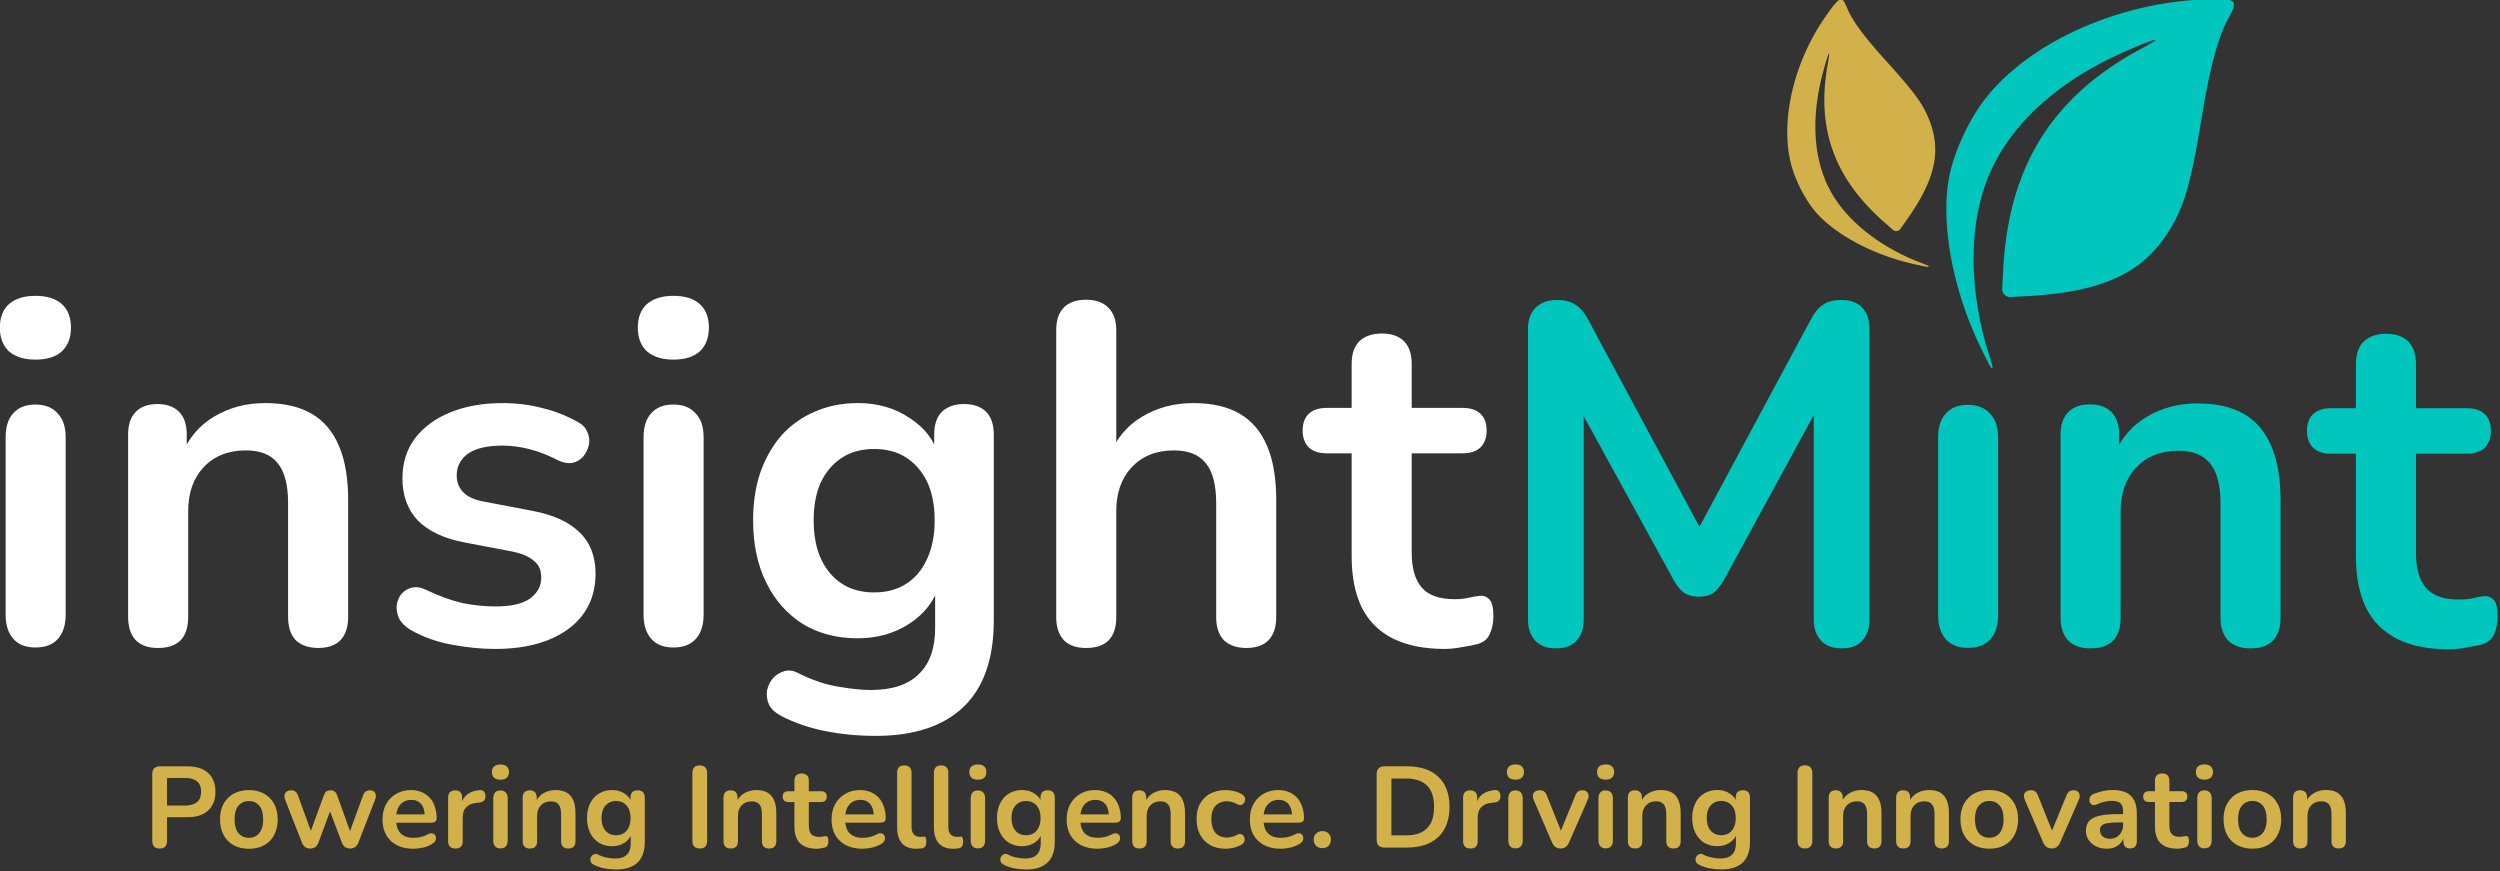
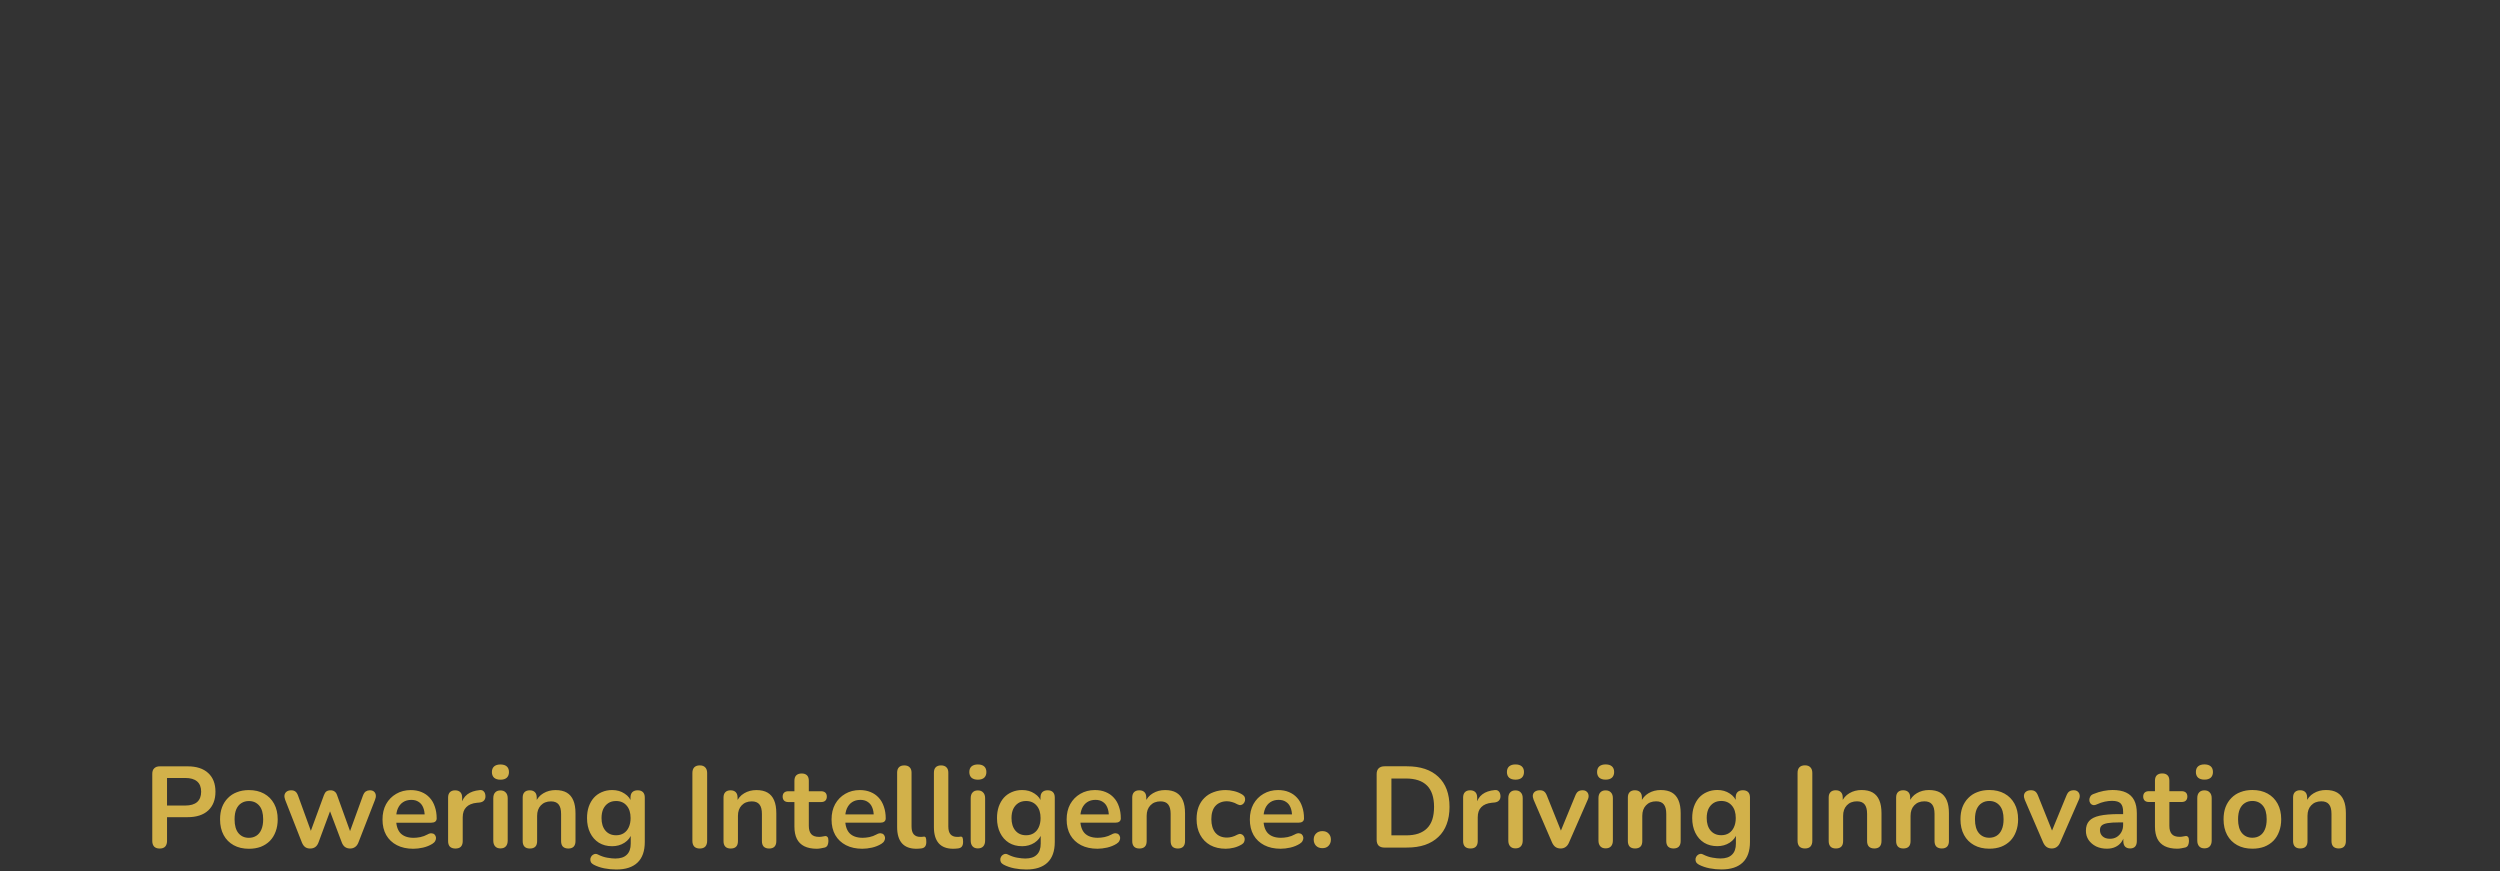
<svg xmlns="http://www.w3.org/2000/svg" xmlns:ns1="http://www.inkscape.org/namespaces/inkscape" xmlns:ns2="http://sodipodi.sourceforge.net/DTD/sodipodi-0.dtd" width="100.288mm" height="34.942mm" viewBox="0 0 100.288 34.942" version="1.1" id="svg1" xml:space="preserve" ns1:version="1.3.2 (091e20e, 2023-11-25, custom)" ns2:docname="Website Illustrations.svg" ns1:export-filename="Insight Mint\insightMint\illustrations\logo\insightmintlogo.svg" ns1:export-xdpi="96" ns1:export-ydpi="96">
  <rect x="0" y="0" width="100.288" height="34.942" fill="#333333" stroke="none" />
  <ns2:namedview id="namedview1" pagecolor="#ffffff" bordercolor="#000000" borderopacity="0.25" ns1:showpageshadow="2" ns1:pageopacity="0.0" ns1:pagecheckerboard="0" ns1:deskcolor="#d1d1d1" ns1:document-units="mm" ns1:zoom="1.4142136" ns1:cx="481.53972" ns1:cy="380.06989" ns1:window-width="2304" ns1:window-height="1430" ns1:window-x="-11" ns1:window-y="-11" ns1:window-maximized="1" ns1:current-layer="g586" />
  <defs id="defs1" />
  <g ns1:label="Layer 1" ns1:groupmode="layer" id="layer1" transform="translate(-104.34,-258.662)">
    <g id="g35" transform="matrix(0.437,0,0,0.437,96.159,196.384)" ns1:label="Main Logo" style="display:inline">
      <g id="g2-9" style="display:inline">
-         <path style="font-weight:bold;font-size:44.219px;font-family:Nunito;-inkscape-font-specification:Nunito;fill:#ffffff;fill-opacity:1;stroke-width:0.461" d="m 21.971,201.951 q -1.323,0 -2.028,-0.798 -0.706,-0.798 -0.706,-2.217 v -16.273 q 0,-1.463 0.706,-2.217 0.706,-0.798 2.028,-0.798 1.323,0 2.028,0.798 0.75,0.754 0.75,2.217 v 16.273 q 0,1.419 -0.706,2.217 -0.706,0.798 -2.073,0.798 z m 0,-26.427 q -1.543,0 -2.425,-0.754 -0.838,-0.798 -0.838,-2.173 0,-1.419 0.838,-2.173 0.882,-0.754 2.425,-0.754 1.588,0 2.425,0.754 0.838,0.754 0.838,2.173 0,1.375 -0.838,2.173 -0.838,0.754 -2.425,0.754 z m 11.245,26.471 q -1.323,0 -2.028,-0.709 -0.706,-0.754 -0.706,-2.128 v -16.761 q 0,-1.375 0.706,-2.084 0.706,-0.709 1.984,-0.709 1.279,0 1.984,0.709 0.706,0.709 0.706,2.084 v 3.015 l -0.485,-1.109 q 0.97,-2.35 2.999,-3.547 2.073,-1.242 4.674,-1.242 2.602,0 4.277,0.975 1.676,0.975 2.514,2.971 0.838,1.951 0.838,4.966 v 10.73 q 0,1.375 -0.706,2.128 -0.706,0.709 -2.028,0.709 -1.323,0 -2.073,-0.709 -0.706,-0.754 -0.706,-2.128 v -10.464 q 0,-2.527 -0.97,-3.68 -0.926,-1.153 -2.91,-1.153 -2.425,0 -3.881,1.552 -1.411,1.508 -1.411,4.035 v 9.711 q 0,2.838 -2.778,2.838 z m 30.956,0.089 q -1.896,0 -4.013,-0.399 -2.117,-0.399 -3.792,-1.375 -0.706,-0.443 -1.014,-1.02 -0.265,-0.621 -0.22,-1.197 0.088,-0.621 0.441,-1.064 0.397,-0.443 0.97,-0.576 0.617,-0.133 1.323,0.222 1.764,0.842 3.307,1.197 1.543,0.31 3.043,0.31 2.117,0 3.131,-0.709 1.058,-0.754 1.058,-1.951 0,-1.02 -0.706,-1.552 -0.661,-0.576 -2.028,-0.842 l -4.41,-0.842 q -2.734,-0.532 -4.189,-1.995 -1.411,-1.508 -1.411,-3.858 0,-2.128 1.147,-3.68 1.191,-1.552 3.263,-2.394 2.073,-0.842 4.763,-0.842 1.94,0 3.616,0.443 1.72,0.399 3.307,1.286 0.661,0.355 0.882,0.931 0.265,0.576 0.132,1.197 -0.132,0.576 -0.529,1.064 -0.397,0.443 -1.014,0.576 -0.573,0.089 -1.323,-0.266 -1.367,-0.709 -2.646,-1.02 -1.235,-0.31 -2.381,-0.31 -2.161,0 -3.219,0.754 -1.014,0.754 -1.014,1.995 0,0.931 0.617,1.552 0.617,0.621 1.896,0.842 l 4.41,0.842 q 2.866,0.532 4.322,1.951 1.499,1.419 1.499,3.813 0,3.237 -2.514,5.099 -2.514,1.818 -6.703,1.818 z m 16.36,-0.133 q -1.323,0 -2.028,-0.798 -0.706,-0.798 -0.706,-2.217 v -16.273 q 0,-1.463 0.706,-2.217 0.706,-0.798 2.028,-0.798 1.323,0 2.028,0.798 0.75,0.754 0.75,2.217 v 16.273 q 0,1.419 -0.706,2.217 -0.706,0.798 -2.073,0.798 z m 0,-26.427 q -1.543,0 -2.425,-0.754 -0.838,-0.798 -0.838,-2.173 0,-1.419 0.838,-2.173 0.882,-0.754 2.425,-0.754 1.588,0 2.425,0.754 0.838,0.754 0.838,2.173 0,1.375 -0.838,2.173 -0.838,0.754 -2.425,0.754 z m 18.565,34.541 q -2.381,0 -4.63,-0.443 -2.205,-0.443 -4.013,-1.375 -0.838,-0.443 -1.147,-1.064 -0.265,-0.621 -0.176,-1.286 0.132,-0.621 0.529,-1.109 0.441,-0.488 1.058,-0.665 0.617,-0.177 1.279,0.177 1.94,0.975 3.66,1.242 1.764,0.31 2.999,0.31 2.955,0 4.41,-1.463 1.499,-1.419 1.499,-4.257 v -3.991 h 0.397 q -0.661,2.261 -2.778,3.636 -2.073,1.33 -4.718,1.33 -2.91,0 -5.071,-1.33 -2.161,-1.375 -3.351,-3.813 -1.191,-2.439 -1.191,-5.676 0,-2.439 0.661,-4.39 0.706,-1.995 1.94,-3.414 1.279,-1.419 3.043,-2.173 1.808,-0.798 3.969,-0.798 2.734,0 4.763,1.375 2.073,1.33 2.69,3.547 l -0.441,1.109 v -3.148 q 0,-1.375 0.706,-2.084 0.75,-0.709 2.028,-0.709 1.323,0 2.028,0.709 0.706,0.709 0.706,2.084 v 17.071 q 0,5.277 -2.778,7.937 -2.778,2.66 -8.07,2.66 z m -0.132,-13.169 q 1.72,0 2.955,-0.798 1.235,-0.798 1.896,-2.261 0.706,-1.508 0.706,-3.547 0,-3.059 -1.499,-4.789 -1.499,-1.774 -4.057,-1.774 -1.72,0 -2.955,0.798 -1.235,0.798 -1.94,2.261 -0.661,1.463 -0.661,3.503 0,3.059 1.499,4.833 1.499,1.774 4.057,1.774 z m 19.447,5.099 q -1.323,0 -2.028,-0.709 -0.706,-0.754 -0.706,-2.128 v -26.338 q 0,-1.375 0.706,-2.084 0.706,-0.709 2.028,-0.709 1.323,0 2.028,0.709 0.75,0.709 0.75,2.084 v 11.484 h -0.617 q 0.97,-2.35 2.999,-3.547 2.073,-1.242 4.674,-1.242 2.602,0 4.277,0.975 1.676,0.975 2.514,2.971 0.838,1.951 0.838,4.966 v 10.73 q 0,1.375 -0.706,2.128 -0.706,0.709 -2.028,0.709 -1.323,0 -2.073,-0.709 -0.706,-0.754 -0.706,-2.128 v -10.464 q 0,-2.527 -0.97,-3.68 -0.926,-1.153 -2.91,-1.153 -2.425,0 -3.881,1.552 -1.411,1.508 -1.411,4.035 v 9.711 q 0,2.838 -2.778,2.838 z m 32.941,0.089 q -2.866,0 -4.807,-0.976 -1.896,-0.975 -2.822,-2.838 -0.926,-1.907 -0.926,-4.7 v -9.445 h -2.293 q -1.058,0 -1.632,-0.532 -0.573,-0.576 -0.573,-1.552 0,-1.02 0.573,-1.552 0.573,-0.532 1.632,-0.532 h 2.293 v -4.035 q 0,-1.375 0.706,-2.084 0.75,-0.709 2.073,-0.709 1.323,0 2.028,0.709 0.706,0.709 0.706,2.084 v 4.035 h 4.674 q 1.058,0 1.632,0.532 0.573,0.532 0.573,1.552 0,0.975 -0.573,1.552 -0.573,0.532 -1.632,0.532 h -4.674 v 9.134 q 0,2.128 0.926,3.193 0.926,1.064 2.999,1.064 0.75,0 1.323,-0.133 0.573,-0.133 1.014,-0.177 0.529,-0.044 0.882,0.355 0.353,0.355 0.353,1.508 0,0.887 -0.309,1.596 -0.265,0.665 -1.014,0.931 -0.573,0.177 -1.499,0.31 -0.926,0.177 -1.632,0.177 z" id="path7" />
        <g id="g10">
-           <path style="font-weight:bold;font-size:44.219px;font-family:Nunito;-inkscape-font-specification:Nunito;fill:#00c6be;stroke-width:0.461" d="m 165.316,139.682 c -0.825,0 -1.459,-0.236 -1.901,-0.708 -0.442,-0.472 -0.663,-1.12 -0.663,-1.946 v -26.576 c 0,-0.855 0.236,-1.503 0.708,-1.946 0.472,-0.472 1.12,-0.708 1.946,-0.708 0.737,0 1.312,0.147 1.725,0.442 0.442,0.265 0.84,0.737 1.194,1.415 l 10.922,20.208 h -1.415 l 10.922,-20.208 c 0.354,-0.678 0.737,-1.15 1.15,-1.415 0.413,-0.295 0.988,-0.442 1.725,-0.442 0.825,0 1.459,0.236 1.901,0.708 0.442,0.442 0.663,1.091 0.663,1.946 v 26.576 c 0,0.825 -0.221,1.474 -0.663,1.946 -0.413,0.472 -1.047,0.708 -1.901,0.708 -0.825,0 -1.459,-0.236 -1.901,-0.708 -0.442,-0.472 -0.663,-1.12 -0.663,-1.946 v -20.473 h 0.973 l -9.286,16.936 c -0.295,0.501 -0.604,0.87 -0.929,1.105 -0.324,0.236 -0.766,0.354 -1.327,0.354 -0.56,0 -1.017,-0.118 -1.371,-0.354 -0.354,-0.265 -0.663,-0.634 -0.929,-1.105 l -9.374,-16.98 h 1.061 v 20.518 c 0,0.825 -0.221,1.474 -0.663,1.946 -0.413,0.472 -1.047,0.708 -1.901,0.708 z m 37.94,-0.044 c -0.884,0 -1.562,-0.265 -2.034,-0.796 -0.472,-0.531 -0.708,-1.268 -0.708,-2.211 v -16.228 c 0,-0.973 0.236,-1.71 0.708,-2.211 0.472,-0.531 1.15,-0.796 2.034,-0.796 0.884,0 1.562,0.265 2.034,0.796 0.501,0.501 0.752,1.238 0.752,2.211 v 16.228 c 0,0.943 -0.236,1.68 -0.708,2.211 -0.472,0.531 -1.164,0.796 -2.078,0.796 z m 11.276,0.044 c -0.884,0 -1.562,-0.236 -2.034,-0.708 -0.472,-0.501 -0.708,-1.209 -0.708,-2.123 V 120.137 c 0,-0.914 0.236,-1.607 0.708,-2.078 0.472,-0.472 1.135,-0.708 1.99,-0.708 0.855,0 1.518,0.236 1.99,0.708 0.472,0.472 0.708,1.164 0.708,2.078 v 3.007 l -0.486,-1.105 c 0.649,-1.562 1.651,-2.742 3.007,-3.538 1.386,-0.825 2.948,-1.238 4.687,-1.238 1.739,0 3.169,0.324 4.289,0.973 1.12,0.649 1.96,1.636 2.52,2.963 0.56,1.297 0.84,2.948 0.84,4.953 v 10.701 c 0,0.914 -0.236,1.621 -0.708,2.123 -0.472,0.472 -1.15,0.708 -2.034,0.708 -0.884,0 -1.577,-0.236 -2.078,-0.708 -0.472,-0.501 -0.708,-1.209 -0.708,-2.123 v -10.436 c 0,-1.68 -0.324,-2.904 -0.973,-3.67 -0.619,-0.766 -1.592,-1.15 -2.918,-1.15 -1.621,0 -2.918,0.516 -3.891,1.548 -0.943,1.002 -1.415,2.344 -1.415,4.024 v 9.684 c 0,1.887 -0.929,2.83 -2.786,2.83 z m 33.031,0.088 c -1.916,0 -3.523,-0.324 -4.82,-0.973 -1.268,-0.649 -2.211,-1.592 -2.83,-2.83 -0.619,-1.268 -0.929,-2.83 -0.929,-4.687 v -9.419 h -2.299 c -0.708,0 -1.253,-0.177 -1.636,-0.531 -0.383,-0.383 -0.575,-0.899 -0.575,-1.548 0,-0.678 0.192,-1.194 0.575,-1.548 0.383,-0.354 0.929,-0.531 1.636,-0.531 h 2.299 v -4.024 c 0,-0.914 0.236,-1.607 0.708,-2.078 0.501,-0.472 1.194,-0.708 2.078,-0.708 0.884,0 1.562,0.236 2.034,0.708 0.472,0.472 0.708,1.164 0.708,2.078 v 4.024 h 4.687 c 0.708,0 1.253,0.177 1.636,0.531 0.383,0.354 0.575,0.87 0.575,1.548 0,0.649 -0.192,1.164 -0.575,1.548 -0.383,0.354 -0.929,0.531 -1.636,0.531 h -4.687 v 9.109 c 0,1.415 0.31,2.476 0.929,3.184 0.619,0.708 1.621,1.061 3.007,1.061 0.501,0 0.943,-0.044 1.327,-0.133 0.383,-0.088 0.722,-0.147 1.017,-0.177 0.354,-0.029 0.649,0.088 0.884,0.354 0.236,0.236 0.354,0.737 0.354,1.503 0,0.59 -0.103,1.12 -0.31,1.592 -0.177,0.442 -0.516,0.752 -1.017,0.929 -0.383,0.118 -0.884,0.221 -1.503,0.31 -0.619,0.118 -1.164,0.177 -1.636,0.177 z" id="path8" ns2:nodetypes="sssscsccccccscsscssscccssccccscssssscscssssssssssscccsscsscscsscscssssccscscssscscssscssscscssssccscccsc" transform="matrix(0.997,0,0,1.003,-3.279,61.929)" />
-         </g>
+           </g>
      </g>
      <path style="font-weight:bold;font-size:10.583px;font-family:Nunito;-inkscape-font-specification:Nunito;fill:#d2b14a;stroke-width:0.265" d="m 33.376,220.406 q -0.328,0 -0.508,-0.18 -0.169,-0.191 -0.169,-0.519 v -6.159 q 0,-0.339 0.18,-0.508 0.18,-0.18 0.508,-0.18 h 2.551 q 1.228,0 1.894,0.614 0.667,0.614 0.667,1.714 0,1.101 -0.667,1.725 -0.667,0.614 -1.894,0.614 h -1.884 v 2.18 q 0,0.328 -0.169,0.519 -0.169,0.18 -0.508,0.18 z m 0.677,-3.948 h 1.672 q 0.72,0 1.09,-0.318 0.37,-0.328 0.37,-0.952 0,-0.624 -0.37,-0.942 -0.37,-0.318 -1.09,-0.318 h -1.672 z m 7.514,3.969 q -0.804,0 -1.397,-0.328 -0.593,-0.328 -0.921,-0.931 -0.328,-0.614 -0.328,-1.439 0,-0.624 0.18,-1.111 0.19,-0.497 0.54,-0.847 0.349,-0.36 0.836,-0.54 0.487,-0.191 1.09,-0.191 0.804,0 1.397,0.328 0.593,0.328 0.921,0.931 0.328,0.603 0.328,1.429 0,0.624 -0.19,1.122 -0.18,0.497 -0.529,0.857 -0.349,0.349 -0.836,0.54 -0.487,0.18 -1.09,0.18 z m 0,-1.005 q 0.392,0 0.688,-0.191 0.296,-0.191 0.455,-0.561 0.169,-0.381 0.169,-0.942 0,-0.847 -0.36,-1.259 -0.36,-0.423 -0.952,-0.423 -0.392,0 -0.688,0.191 -0.296,0.18 -0.466,0.561 -0.159,0.37 -0.159,0.931 0,0.836 0.36,1.27 0.36,0.423 0.952,0.423 z m 5.63,0.984 q -0.265,0 -0.455,-0.127 -0.19,-0.138 -0.307,-0.423 l -1.535,-3.916 q -0.095,-0.254 -0.064,-0.445 0.042,-0.201 0.201,-0.318 0.159,-0.116 0.423,-0.116 0.233,0 0.381,0.116 0.148,0.106 0.254,0.413 l 1.281,3.524 h -0.243 l 1.323,-3.609 q 0.085,-0.233 0.222,-0.339 0.148,-0.106 0.381,-0.106 0.233,0 0.381,0.116 0.148,0.106 0.222,0.328 l 1.302,3.609 h -0.222 l 1.291,-3.556 q 0.106,-0.286 0.265,-0.392 0.169,-0.106 0.37,-0.106 0.254,0 0.392,0.127 0.138,0.127 0.159,0.328 0.021,0.191 -0.074,0.423 l -1.524,3.916 q -0.106,0.275 -0.307,0.413 -0.19,0.138 -0.455,0.138 -0.265,0 -0.466,-0.138 -0.19,-0.138 -0.296,-0.413 l -1.386,-3.672 h 0.603 l -1.355,3.662 q -0.106,0.286 -0.296,0.423 -0.19,0.138 -0.466,0.138 z m 9.472,0.021 q -0.878,0 -1.513,-0.328 -0.635,-0.328 -0.984,-0.931 -0.339,-0.603 -0.339,-1.429 0,-0.804 0.328,-1.408 0.339,-0.603 0.921,-0.942 0.593,-0.349 1.344,-0.349 0.55,0 0.984,0.18 0.444,0.18 0.751,0.519 0.317,0.339 0.476,0.826 0.169,0.476 0.169,1.079 0,0.191 -0.138,0.296 -0.127,0.095 -0.37,0.095 h -3.397 v -0.762 h 2.974 l -0.169,0.159 q 0,-0.487 -0.148,-0.815 -0.138,-0.328 -0.413,-0.497 -0.265,-0.18 -0.667,-0.18 -0.444,0 -0.762,0.212 -0.307,0.201 -0.476,0.582 -0.159,0.37 -0.159,0.889 v 0.074 q 0,0.868 0.402,1.302 0.413,0.423 1.206,0.423 0.275,0 0.614,-0.064 0.349,-0.074 0.656,-0.243 0.222,-0.127 0.392,-0.106 0.169,0.011 0.265,0.116 0.106,0.106 0.127,0.265 0.021,0.148 -0.064,0.307 -0.074,0.159 -0.265,0.275 -0.37,0.233 -0.857,0.349 -0.476,0.106 -0.889,0.106 z m 3.863,-0.021 q -0.328,0 -0.508,-0.169 -0.169,-0.18 -0.169,-0.508 v -4 q 0,-0.328 0.169,-0.497 0.169,-0.169 0.476,-0.169 0.307,0 0.476,0.169 0.169,0.169 0.169,0.497 v 0.667 h -0.106 q 0.148,-0.635 0.582,-0.963 0.434,-0.328 1.154,-0.392 0.222,-0.021 0.349,0.116 0.138,0.127 0.159,0.402 0.021,0.265 -0.127,0.434 -0.138,0.159 -0.423,0.191 l -0.233,0.021 q -0.646,0.064 -0.974,0.402 -0.328,0.328 -0.328,0.931 v 2.191 q 0,0.328 -0.169,0.508 -0.169,0.169 -0.497,0.169 z m 4.127,-0.011 q -0.317,0 -0.487,-0.191 -0.169,-0.191 -0.169,-0.529 v -3.884 q 0,-0.349 0.169,-0.529 0.169,-0.191 0.487,-0.191 0.317,0 0.487,0.191 0.18,0.18 0.18,0.529 v 3.884 q 0,0.339 -0.169,0.529 -0.169,0.191 -0.497,0.191 z m 0,-6.308 q -0.37,0 -0.582,-0.18 -0.201,-0.191 -0.201,-0.519 0,-0.339 0.201,-0.519 0.212,-0.18 0.582,-0.18 0.381,0 0.582,0.18 0.201,0.18 0.201,0.519 0,0.328 -0.201,0.519 -0.201,0.18 -0.582,0.18 z m 2.699,6.318 q -0.317,0 -0.487,-0.169 -0.169,-0.18 -0.169,-0.508 v -4 q 0,-0.328 0.169,-0.497 0.169,-0.169 0.476,-0.169 0.307,0 0.476,0.169 0.169,0.169 0.169,0.497 v 0.72 l -0.116,-0.265 q 0.233,-0.561 0.72,-0.847 0.497,-0.296 1.122,-0.296 0.624,0 1.027,0.233 0.402,0.233 0.603,0.709 0.201,0.466 0.201,1.185 v 2.561 q 0,0.328 -0.169,0.508 -0.169,0.169 -0.487,0.169 -0.317,0 -0.497,-0.169 -0.169,-0.18 -0.169,-0.508 v -2.498 q 0,-0.603 -0.233,-0.878 -0.222,-0.275 -0.698,-0.275 -0.582,0 -0.931,0.37 -0.339,0.36 -0.339,0.963 v 2.318 q 0,0.677 -0.667,0.677 z m 7.948,1.926 q -0.571,0 -1.111,-0.106 -0.529,-0.106 -0.963,-0.328 -0.201,-0.106 -0.275,-0.254 -0.064,-0.148 -0.042,-0.307 0.032,-0.148 0.127,-0.265 0.106,-0.116 0.254,-0.159 0.148,-0.042 0.307,0.042 0.466,0.233 0.878,0.296 0.423,0.074 0.72,0.074 0.709,0 1.058,-0.349 0.36,-0.339 0.36,-1.016 v -0.952 h 0.095 q -0.159,0.54 -0.667,0.868 -0.497,0.318 -1.132,0.318 -0.698,0 -1.217,-0.318 -0.519,-0.328 -0.804,-0.91 -0.286,-0.582 -0.286,-1.355 0,-0.582 0.159,-1.048 0.169,-0.476 0.466,-0.815 0.307,-0.339 0.73,-0.519 0.434,-0.191 0.952,-0.191 0.656,0 1.143,0.328 0.497,0.318 0.646,0.847 l -0.106,0.265 v -0.751 q 0,-0.328 0.169,-0.497 0.18,-0.169 0.487,-0.169 0.317,0 0.487,0.169 0.169,0.169 0.169,0.497 v 4.075 q 0,1.259 -0.667,1.894 -0.667,0.635 -1.937,0.635 z m -0.032,-3.143 q 0.413,0 0.709,-0.191 0.296,-0.191 0.455,-0.54 0.169,-0.36 0.169,-0.847 0,-0.73 -0.36,-1.143 -0.36,-0.423 -0.974,-0.423 -0.413,0 -0.709,0.191 -0.296,0.191 -0.466,0.54 -0.159,0.349 -0.159,0.836 0,0.73 0.36,1.154 0.36,0.423 0.974,0.423 z m 7.683,1.217 q -0.328,0 -0.508,-0.18 -0.169,-0.191 -0.169,-0.519 v -6.234 q 0,-0.339 0.169,-0.519 0.18,-0.18 0.508,-0.18 0.328,0 0.497,0.18 0.18,0.18 0.18,0.519 v 6.234 q 0,0.328 -0.169,0.519 -0.169,0.18 -0.508,0.18 z m 2.836,0 q -0.317,0 -0.487,-0.169 -0.169,-0.18 -0.169,-0.508 v -4 q 0,-0.328 0.169,-0.497 0.169,-0.169 0.476,-0.169 0.307,0 0.476,0.169 0.169,0.169 0.169,0.497 v 0.72 l -0.116,-0.265 q 0.233,-0.561 0.72,-0.847 0.497,-0.296 1.122,-0.296 0.624,0 1.027,0.233 0.402,0.233 0.603,0.709 0.201,0.466 0.201,1.185 v 2.561 q 0,0.328 -0.169,0.508 -0.169,0.169 -0.487,0.169 -0.317,0 -0.497,-0.169 -0.169,-0.18 -0.169,-0.508 v -2.498 q 0,-0.603 -0.233,-0.878 -0.222,-0.275 -0.698,-0.275 -0.582,0 -0.931,0.37 -0.339,0.36 -0.339,0.963 v 2.318 q 0,0.677 -0.667,0.677 z m 7.906,0.021 q -0.688,0 -1.154,-0.233 -0.455,-0.233 -0.677,-0.677 -0.222,-0.455 -0.222,-1.122 v -2.254 h -0.55 q -0.254,0 -0.392,-0.127 -0.138,-0.138 -0.138,-0.37 0,-0.243 0.138,-0.37 0.138,-0.127 0.392,-0.127 h 0.55 v -0.963 q 0,-0.328 0.169,-0.497 0.18,-0.169 0.497,-0.169 0.317,0 0.487,0.169 0.169,0.169 0.169,0.497 v 0.963 h 1.122 q 0.254,0 0.392,0.127 0.138,0.127 0.138,0.37 0,0.233 -0.138,0.37 -0.138,0.127 -0.392,0.127 h -1.122 v 2.18 q 0,0.508 0.222,0.762 0.222,0.254 0.72,0.254 0.18,0 0.317,-0.032 0.138,-0.032 0.243,-0.042 0.127,-0.011 0.212,0.085 0.085,0.085 0.085,0.36 0,0.212 -0.074,0.381 -0.064,0.159 -0.243,0.222 -0.138,0.042 -0.36,0.074 -0.222,0.042 -0.392,0.042 z m 4.191,0 q -0.878,0 -1.513,-0.328 -0.635,-0.328 -0.984,-0.931 -0.339,-0.603 -0.339,-1.429 0,-0.804 0.328,-1.408 0.339,-0.603 0.921,-0.942 0.593,-0.349 1.344,-0.349 0.55,0 0.984,0.18 0.444,0.18 0.751,0.519 0.317,0.339 0.476,0.826 0.169,0.476 0.169,1.079 0,0.191 -0.138,0.296 -0.127,0.095 -0.37,0.095 h -3.397 v -0.762 h 2.974 l -0.169,0.159 q 0,-0.487 -0.148,-0.815 -0.138,-0.328 -0.413,-0.497 -0.265,-0.18 -0.667,-0.18 -0.444,0 -0.762,0.212 -0.307,0.201 -0.476,0.582 -0.159,0.37 -0.159,0.889 v 0.074 q 0,0.868 0.402,1.302 0.413,0.423 1.206,0.423 0.275,0 0.614,-0.064 0.349,-0.074 0.656,-0.243 0.222,-0.127 0.392,-0.106 0.169,0.011 0.265,0.116 0.106,0.106 0.127,0.265 0.021,0.148 -0.064,0.307 -0.074,0.159 -0.265,0.275 -0.37,0.233 -0.857,0.349 -0.476,0.106 -0.889,0.106 z m 4.953,0 q -0.878,0 -1.323,-0.497 -0.445,-0.508 -0.445,-1.482 v -5.006 q 0,-0.328 0.169,-0.497 0.169,-0.169 0.487,-0.169 0.318,0 0.487,0.169 0.18,0.169 0.18,0.497 v 4.942 q 0,0.487 0.201,0.72 0.212,0.233 0.593,0.233 0.085,0 0.159,0 0.074,-0.011 0.148,-0.021 0.148,-0.021 0.201,0.085 0.053,0.095 0.053,0.402 0,0.265 -0.106,0.413 -0.106,0.148 -0.349,0.18 -0.106,0.011 -0.222,0.021 -0.116,0.011 -0.233,0.011 z m 3.376,0 q -0.878,0 -1.323,-0.497 -0.445,-0.508 -0.445,-1.482 v -5.006 q 0,-0.328 0.169,-0.497 0.169,-0.169 0.487,-0.169 0.318,0 0.487,0.169 0.18,0.169 0.18,0.497 v 4.942 q 0,0.487 0.201,0.72 0.212,0.233 0.593,0.233 0.085,0 0.159,0 0.074,-0.011 0.148,-0.021 0.148,-0.021 0.201,0.085 0.053,0.095 0.053,0.402 0,0.265 -0.106,0.413 -0.106,0.148 -0.349,0.18 -0.106,0.011 -0.222,0.021 -0.116,0.011 -0.233,0.011 z m 2.265,-0.032 q -0.318,0 -0.487,-0.191 -0.169,-0.191 -0.169,-0.529 v -3.884 q 0,-0.349 0.169,-0.529 0.169,-0.191 0.487,-0.191 0.318,0 0.487,0.191 0.18,0.18 0.18,0.529 v 3.884 q 0,0.339 -0.169,0.529 -0.169,0.191 -0.497,0.191 z m 0,-6.308 q -0.37,0 -0.582,-0.18 -0.201,-0.191 -0.201,-0.519 0,-0.339 0.201,-0.519 0.212,-0.18 0.582,-0.18 0.381,0 0.582,0.18 0.201,0.18 0.201,0.519 0,0.328 -0.201,0.519 -0.201,0.18 -0.582,0.18 z m 4.456,8.244 q -0.572,0 -1.111,-0.106 -0.529,-0.106 -0.963,-0.328 -0.201,-0.106 -0.275,-0.254 -0.064,-0.148 -0.042,-0.307 0.032,-0.148 0.127,-0.265 0.106,-0.116 0.254,-0.159 0.148,-0.042 0.307,0.042 0.466,0.233 0.878,0.296 0.423,0.074 0.72,0.074 0.709,0 1.058,-0.349 0.36,-0.339 0.36,-1.016 v -0.952 h 0.095 q -0.159,0.54 -0.667,0.868 -0.497,0.318 -1.132,0.318 -0.699,0 -1.217,-0.318 -0.519,-0.328 -0.804,-0.91 -0.286,-0.582 -0.286,-1.355 0,-0.582 0.159,-1.048 0.169,-0.476 0.466,-0.815 0.307,-0.339 0.73,-0.519 0.434,-0.191 0.953,-0.191 0.656,0 1.143,0.328 0.497,0.318 0.646,0.847 l -0.106,0.265 v -0.751 q 0,-0.328 0.169,-0.497 0.18,-0.169 0.487,-0.169 0.318,0 0.487,0.169 0.169,0.169 0.169,0.497 v 4.075 q 0,1.259 -0.667,1.894 -0.667,0.635 -1.937,0.635 z m -0.032,-3.143 q 0.413,0 0.709,-0.191 0.296,-0.191 0.455,-0.54 0.169,-0.36 0.169,-0.847 0,-0.73 -0.36,-1.143 -0.36,-0.423 -0.974,-0.423 -0.413,0 -0.709,0.191 -0.296,0.191 -0.466,0.54 -0.159,0.349 -0.159,0.836 0,0.73 0.36,1.154 0.36,0.423 0.974,0.423 z m 6.562,1.238 q -0.878,0 -1.513,-0.328 -0.635,-0.328 -0.984,-0.931 -0.339,-0.603 -0.339,-1.429 0,-0.804 0.328,-1.408 0.339,-0.603 0.921,-0.942 0.593,-0.349 1.344,-0.349 0.55,0 0.984,0.18 0.445,0.18 0.751,0.519 0.318,0.339 0.476,0.826 0.169,0.476 0.169,1.079 0,0.191 -0.138,0.296 -0.127,0.095 -0.37,0.095 h -3.397 v -0.762 h 2.974 l -0.169,0.159 q 0,-0.487 -0.148,-0.815 -0.138,-0.328 -0.413,-0.497 -0.265,-0.18 -0.667,-0.18 -0.445,0 -0.762,0.212 -0.307,0.201 -0.476,0.582 -0.159,0.37 -0.159,0.889 v 0.074 q 0,0.868 0.402,1.302 0.413,0.423 1.206,0.423 0.275,0 0.614,-0.064 0.349,-0.074 0.656,-0.243 0.222,-0.127 0.392,-0.106 0.169,0.011 0.265,0.116 0.106,0.106 0.127,0.265 0.021,0.148 -0.064,0.307 -0.074,0.159 -0.265,0.275 -0.37,0.233 -0.857,0.349 -0.476,0.106 -0.889,0.106 z m 3.842,-0.021 q -0.318,0 -0.487,-0.169 -0.169,-0.18 -0.169,-0.508 v -4 q 0,-0.328 0.169,-0.497 0.169,-0.169 0.476,-0.169 0.307,0 0.476,0.169 0.169,0.169 0.169,0.497 v 0.72 l -0.116,-0.265 q 0.233,-0.561 0.72,-0.847 0.497,-0.296 1.122,-0.296 0.624,0 1.027,0.233 0.402,0.233 0.603,0.709 0.201,0.466 0.201,1.185 v 2.561 q 0,0.328 -0.169,0.508 -0.169,0.169 -0.487,0.169 -0.318,0 -0.497,-0.169 -0.169,-0.18 -0.169,-0.508 v -2.498 q 0,-0.603 -0.233,-0.878 -0.222,-0.275 -0.699,-0.275 -0.582,0 -0.931,0.37 -0.339,0.36 -0.339,0.963 v 2.318 q 0,0.677 -0.667,0.677 z m 7.927,0.021 q -0.815,0 -1.418,-0.328 -0.603,-0.339 -0.931,-0.953 -0.328,-0.614 -0.328,-1.439 0,-0.624 0.18,-1.111 0.191,-0.497 0.54,-0.836 0.349,-0.349 0.847,-0.529 0.497,-0.191 1.111,-0.191 0.349,0 0.751,0.095 0.413,0.095 0.773,0.318 0.169,0.106 0.222,0.254 0.053,0.148 0.021,0.307 -0.032,0.148 -0.138,0.265 -0.095,0.106 -0.243,0.138 -0.148,0.021 -0.328,-0.074 -0.233,-0.138 -0.476,-0.201 -0.243,-0.074 -0.466,-0.074 -0.349,0 -0.614,0.116 -0.265,0.106 -0.455,0.318 -0.18,0.201 -0.275,0.508 -0.095,0.307 -0.095,0.709 0,0.783 0.37,1.238 0.381,0.445 1.069,0.445 0.222,0 0.455,-0.064 0.243,-0.064 0.487,-0.201 0.18,-0.095 0.318,-0.064 0.148,0.032 0.243,0.148 0.095,0.106 0.116,0.265 0.021,0.148 -0.042,0.296 -0.053,0.148 -0.212,0.243 -0.349,0.212 -0.741,0.307 -0.392,0.095 -0.741,0.095 z m 5.048,0 q -0.878,0 -1.513,-0.328 -0.635,-0.328 -0.984,-0.931 -0.339,-0.603 -0.339,-1.429 0,-0.804 0.328,-1.408 0.339,-0.603 0.921,-0.942 0.593,-0.349 1.344,-0.349 0.55,0 0.984,0.18 0.444,0.18 0.751,0.519 0.318,0.339 0.476,0.826 0.169,0.476 0.169,1.079 0,0.191 -0.138,0.296 -0.127,0.095 -0.37,0.095 h -3.397 v -0.762 h 2.974 l -0.169,0.159 q 0,-0.487 -0.148,-0.815 -0.138,-0.328 -0.413,-0.497 -0.265,-0.18 -0.667,-0.18 -0.445,0 -0.762,0.212 -0.307,0.201 -0.476,0.582 -0.159,0.37 -0.159,0.889 v 0.074 q 0,0.868 0.402,1.302 0.413,0.423 1.206,0.423 0.275,0 0.614,-0.064 0.349,-0.074 0.656,-0.243 0.222,-0.127 0.392,-0.106 0.169,0.011 0.265,0.116 0.106,0.106 0.127,0.265 0.021,0.148 -0.064,0.307 -0.074,0.159 -0.265,0.275 -0.37,0.233 -0.857,0.349 -0.476,0.106 -0.889,0.106 z m 3.821,-0.053 q -0.36,0 -0.582,-0.222 -0.212,-0.222 -0.212,-0.571 0,-0.339 0.212,-0.55 0.222,-0.222 0.582,-0.222 0.37,0 0.572,0.222 0.212,0.212 0.212,0.55 0,0.349 -0.212,0.571 -0.201,0.222 -0.572,0.222 z m 5.704,-0.053 q -0.349,0 -0.54,-0.18 -0.18,-0.191 -0.18,-0.54 v -6.022 q 0,-0.349 0.18,-0.529 0.191,-0.191 0.54,-0.191 h 2.053 q 1.873,0 2.889,0.963 1.027,0.963 1.027,2.762 0,0.9 -0.265,1.598 -0.254,0.688 -0.762,1.164 -0.497,0.476 -1.228,0.73 -0.72,0.243 -1.662,0.243 z m 0.635,-1.122 h 1.333 q 0.656,0 1.132,-0.159 0.487,-0.169 0.804,-0.487 0.328,-0.328 0.487,-0.815 0.159,-0.497 0.159,-1.154 0,-1.312 -0.646,-1.958 -0.646,-0.646 -1.937,-0.646 H 146.448 Z m 7.26,1.206 q -0.328,0 -0.508,-0.169 -0.169,-0.18 -0.169,-0.508 v -4 q 0,-0.328 0.169,-0.497 0.169,-0.169 0.476,-0.169 0.307,0 0.476,0.169 0.169,0.169 0.169,0.497 v 0.667 h -0.106 q 0.148,-0.635 0.582,-0.963 0.434,-0.328 1.154,-0.392 0.222,-0.021 0.349,0.116 0.138,0.127 0.159,0.402 0.021,0.265 -0.127,0.434 -0.138,0.159 -0.423,0.191 l -0.233,0.021 q -0.646,0.064 -0.974,0.402 -0.328,0.328 -0.328,0.931 v 2.191 q 0,0.328 -0.169,0.508 -0.169,0.169 -0.497,0.169 z m 4.127,-0.011 q -0.318,0 -0.487,-0.191 -0.169,-0.191 -0.169,-0.529 v -3.884 q 0,-0.349 0.169,-0.529 0.169,-0.191 0.487,-0.191 0.318,0 0.487,0.191 0.18,0.18 0.18,0.529 v 3.884 q 0,0.339 -0.169,0.529 -0.169,0.191 -0.497,0.191 z m 0,-6.308 q -0.37,0 -0.582,-0.18 -0.201,-0.191 -0.201,-0.519 0,-0.339 0.201,-0.519 0.212,-0.18 0.582,-0.18 0.381,0 0.582,0.18 0.201,0.18 0.201,0.519 0,0.328 -0.201,0.519 -0.201,0.18 -0.582,0.18 z m 4.138,6.318 q -0.265,0 -0.466,-0.138 -0.191,-0.138 -0.318,-0.423 l -1.683,-3.905 q -0.095,-0.233 -0.074,-0.434 0.032,-0.201 0.191,-0.318 0.169,-0.127 0.455,-0.127 0.243,0 0.392,0.116 0.148,0.106 0.265,0.413 l 1.429,3.567 h -0.318 l 1.471,-3.577 q 0.116,-0.296 0.265,-0.402 0.159,-0.116 0.423,-0.116 0.233,0 0.37,0.127 0.138,0.116 0.169,0.318 0.032,0.19 -0.074,0.423 l -1.714,3.916 q -0.116,0.286 -0.318,0.423 -0.191,0.138 -0.466,0.138 z m 4.138,-0.011 q -0.318,0 -0.487,-0.191 -0.169,-0.191 -0.169,-0.529 v -3.884 q 0,-0.349 0.169,-0.529 0.169,-0.191 0.487,-0.191 0.317,0 0.487,0.191 0.18,0.18 0.18,0.529 v 3.884 q 0,0.339 -0.169,0.529 -0.169,0.191 -0.497,0.191 z m 0,-6.308 q -0.37,0 -0.582,-0.18 -0.201,-0.191 -0.201,-0.519 0,-0.339 0.201,-0.519 0.212,-0.18 0.582,-0.18 0.381,0 0.582,0.18 0.201,0.18 0.201,0.519 0,0.328 -0.201,0.519 -0.201,0.18 -0.582,0.18 z m 2.699,6.318 q -0.318,0 -0.487,-0.169 -0.169,-0.18 -0.169,-0.508 v -4 q 0,-0.328 0.169,-0.497 0.169,-0.169 0.476,-0.169 0.307,0 0.476,0.169 0.169,0.169 0.169,0.497 v 0.72 l -0.116,-0.265 q 0.233,-0.561 0.72,-0.847 0.497,-0.296 1.122,-0.296 0.624,0 1.027,0.233 0.402,0.233 0.603,0.709 0.201,0.466 0.201,1.185 v 2.561 q 0,0.328 -0.169,0.508 -0.169,0.169 -0.487,0.169 -0.318,0 -0.497,-0.169 -0.169,-0.18 -0.169,-0.508 v -2.498 q 0,-0.603 -0.233,-0.878 -0.222,-0.275 -0.699,-0.275 -0.582,0 -0.931,0.37 -0.339,0.36 -0.339,0.963 v 2.318 q 0,0.677 -0.667,0.677 z m 7.948,1.926 q -0.572,0 -1.111,-0.106 -0.529,-0.106 -0.963,-0.328 -0.201,-0.106 -0.275,-0.254 -0.064,-0.148 -0.042,-0.307 0.032,-0.148 0.127,-0.265 0.106,-0.116 0.254,-0.159 0.148,-0.042 0.307,0.042 0.466,0.233 0.878,0.296 0.423,0.074 0.72,0.074 0.709,0 1.058,-0.349 0.36,-0.339 0.36,-1.016 v -0.952 h 0.095 q -0.159,0.54 -0.667,0.868 -0.497,0.318 -1.132,0.318 -0.699,0 -1.217,-0.318 -0.519,-0.328 -0.804,-0.91 -0.286,-0.582 -0.286,-1.355 0,-0.582 0.159,-1.048 0.169,-0.476 0.466,-0.815 0.307,-0.339 0.73,-0.519 0.434,-0.191 0.953,-0.191 0.656,0 1.143,0.328 0.497,0.318 0.646,0.847 l -0.106,0.265 v -0.751 q 0,-0.328 0.169,-0.497 0.18,-0.169 0.487,-0.169 0.318,0 0.487,0.169 0.169,0.169 0.169,0.497 v 4.075 q 0,1.259 -0.667,1.894 -0.667,0.635 -1.937,0.635 z m -0.032,-3.143 q 0.413,0 0.709,-0.191 0.296,-0.191 0.455,-0.54 0.169,-0.36 0.169,-0.847 0,-0.73 -0.36,-1.143 -0.36,-0.423 -0.974,-0.423 -0.413,0 -0.709,0.191 -0.296,0.191 -0.466,0.54 -0.159,0.349 -0.159,0.836 0,0.73 0.36,1.154 0.36,0.423 0.974,0.423 z m 7.683,1.217 q -0.328,0 -0.508,-0.18 -0.169,-0.191 -0.169,-0.519 v -6.234 q 0,-0.339 0.169,-0.519 0.18,-0.18 0.508,-0.18 0.328,0 0.497,0.18 0.18,0.18 0.18,0.519 v 6.234 q 0,0.328 -0.169,0.519 -0.169,0.18 -0.508,0.18 z m 2.836,0 q -0.318,0 -0.487,-0.169 -0.169,-0.18 -0.169,-0.508 v -4 q 0,-0.328 0.169,-0.497 0.169,-0.169 0.476,-0.169 0.307,0 0.476,0.169 0.169,0.169 0.169,0.497 v 0.72 l -0.116,-0.265 q 0.233,-0.561 0.72,-0.847 0.497,-0.296 1.122,-0.296 0.624,0 1.027,0.233 0.402,0.233 0.603,0.709 0.201,0.466 0.201,1.185 v 2.561 q 0,0.328 -0.169,0.508 -0.169,0.169 -0.487,0.169 -0.317,0 -0.497,-0.169 -0.169,-0.18 -0.169,-0.508 v -2.498 q 0,-0.603 -0.233,-0.878 -0.222,-0.275 -0.698,-0.275 -0.582,0 -0.931,0.37 -0.339,0.36 -0.339,0.963 v 2.318 q 0,0.677 -0.667,0.677 z m 6.191,0 q -0.318,0 -0.487,-0.169 -0.169,-0.18 -0.169,-0.508 v -4 q 0,-0.328 0.169,-0.497 0.169,-0.169 0.476,-0.169 0.307,0 0.476,0.169 0.169,0.169 0.169,0.497 v 0.72 l -0.116,-0.265 q 0.233,-0.561 0.72,-0.847 0.497,-0.296 1.122,-0.296 0.624,0 1.027,0.233 0.402,0.233 0.603,0.709 0.201,0.466 0.201,1.185 v 2.561 q 0,0.328 -0.169,0.508 -0.169,0.169 -0.487,0.169 -0.318,0 -0.497,-0.169 -0.169,-0.18 -0.169,-0.508 v -2.498 q 0,-0.603 -0.233,-0.878 -0.222,-0.275 -0.699,-0.275 -0.582,0 -0.931,0.37 -0.339,0.36 -0.339,0.963 v 2.318 q 0,0.677 -0.667,0.677 z m 7.895,0.021 q -0.804,0 -1.397,-0.328 -0.593,-0.328 -0.921,-0.931 -0.328,-0.614 -0.328,-1.439 0,-0.624 0.18,-1.111 0.191,-0.497 0.54,-0.847 0.349,-0.36 0.836,-0.54 0.487,-0.191 1.09,-0.191 0.804,0 1.397,0.328 0.593,0.328 0.921,0.931 0.328,0.603 0.328,1.429 0,0.624 -0.191,1.122 -0.18,0.497 -0.529,0.857 -0.349,0.349 -0.836,0.54 -0.487,0.18 -1.09,0.18 z m 0,-1.005 q 0.392,0 0.688,-0.191 0.296,-0.191 0.455,-0.561 0.169,-0.381 0.169,-0.942 0,-0.847 -0.36,-1.259 -0.36,-0.423 -0.953,-0.423 -0.392,0 -0.688,0.191 -0.296,0.18 -0.466,0.561 -0.159,0.37 -0.159,0.931 0,0.836 0.36,1.27 0.36,0.423 0.953,0.423 z m 5.726,0.984 q -0.265,0 -0.466,-0.138 -0.191,-0.138 -0.318,-0.423 l -1.683,-3.905 q -0.095,-0.233 -0.074,-0.434 0.032,-0.201 0.191,-0.318 0.169,-0.127 0.455,-0.127 0.243,0 0.392,0.116 0.148,0.106 0.265,0.413 l 1.429,3.567 h -0.318 l 1.471,-3.577 q 0.116,-0.296 0.265,-0.402 0.159,-0.116 0.423,-0.116 0.233,0 0.37,0.127 0.138,0.116 0.169,0.318 0.032,0.19 -0.074,0.423 l -1.714,3.916 q -0.116,0.286 -0.318,0.423 -0.191,0.138 -0.466,0.138 z m 5.08,0.021 q -0.561,0 -1.005,-0.212 -0.434,-0.222 -0.688,-0.593 -0.243,-0.37 -0.243,-0.836 0,-0.572 0.296,-0.9 0.296,-0.339 0.963,-0.487 0.667,-0.148 1.789,-0.148 h 0.529 v 0.762 h -0.519 q -0.656,0 -1.048,0.064 -0.392,0.064 -0.561,0.222 -0.159,0.148 -0.159,0.423 0,0.349 0.243,0.572 0.243,0.222 0.677,0.222 0.349,0 0.614,-0.159 0.275,-0.169 0.434,-0.455 0.159,-0.286 0.159,-0.656 v -1.217 q 0,-0.529 -0.233,-0.762 -0.233,-0.233 -0.783,-0.233 -0.307,0 -0.667,0.074 -0.349,0.074 -0.741,0.254 -0.201,0.095 -0.36,0.053 -0.148,-0.042 -0.233,-0.169 -0.085,-0.138 -0.085,-0.296 0,-0.159 0.085,-0.307 0.085,-0.159 0.286,-0.233 0.487,-0.201 0.931,-0.286 0.455,-0.085 0.825,-0.085 0.762,0 1.249,0.233 0.497,0.233 0.741,0.709 0.243,0.466 0.243,1.206 v 2.54 q 0,0.328 -0.159,0.508 -0.159,0.169 -0.455,0.169 -0.296,0 -0.466,-0.169 -0.159,-0.18 -0.159,-0.508 v -0.508 h 0.085 q -0.074,0.37 -0.296,0.646 -0.212,0.265 -0.54,0.413 -0.328,0.148 -0.751,0.148 z m 6.456,0 q -0.688,0 -1.154,-0.233 -0.455,-0.233 -0.677,-0.677 -0.222,-0.455 -0.222,-1.122 v -2.254 h -0.55 q -0.254,0 -0.392,-0.127 -0.138,-0.138 -0.138,-0.37 0,-0.243 0.138,-0.37 0.138,-0.127 0.392,-0.127 h 0.55 v -0.963 q 0,-0.328 0.169,-0.497 0.18,-0.169 0.497,-0.169 0.318,0 0.487,0.169 0.169,0.169 0.169,0.497 v 0.963 h 1.122 q 0.254,0 0.392,0.127 0.138,0.127 0.138,0.37 0,0.233 -0.138,0.37 -0.138,0.127 -0.392,0.127 h -1.122 v 2.18 q 0,0.508 0.222,0.762 0.222,0.254 0.72,0.254 0.18,0 0.318,-0.032 0.138,-0.032 0.243,-0.042 0.127,-0.011 0.212,0.085 0.085,0.085 0.085,0.36 0,0.212 -0.074,0.381 -0.064,0.159 -0.243,0.222 -0.138,0.042 -0.36,0.074 -0.222,0.042 -0.392,0.042 z m 2.487,-0.032 q -0.318,0 -0.487,-0.191 -0.169,-0.191 -0.169,-0.529 v -3.884 q 0,-0.349 0.169,-0.529 0.169,-0.191 0.487,-0.191 0.318,0 0.487,0.191 0.18,0.18 0.18,0.529 v 3.884 q 0,0.339 -0.169,0.529 -0.169,0.191 -0.497,0.191 z m 0,-6.308 q -0.37,0 -0.582,-0.18 -0.201,-0.191 -0.201,-0.519 0,-0.339 0.201,-0.519 0.212,-0.18 0.582,-0.18 0.381,0 0.582,0.18 0.201,0.18 0.201,0.519 0,0.328 -0.201,0.519 -0.201,0.18 -0.582,0.18 z m 4.403,6.339 q -0.804,0 -1.397,-0.328 -0.593,-0.328 -0.921,-0.931 -0.328,-0.614 -0.328,-1.439 0,-0.624 0.18,-1.111 0.191,-0.497 0.54,-0.847 0.349,-0.36 0.836,-0.54 0.487,-0.191 1.09,-0.191 0.804,0 1.397,0.328 0.593,0.328 0.921,0.931 0.328,0.603 0.328,1.429 0,0.624 -0.191,1.122 -0.18,0.497 -0.529,0.857 -0.349,0.349 -0.836,0.54 -0.487,0.18 -1.09,0.18 z m 0,-1.005 q 0.392,0 0.688,-0.191 0.296,-0.191 0.455,-0.561 0.169,-0.381 0.169,-0.942 0,-0.847 -0.36,-1.259 -0.36,-0.423 -0.953,-0.423 -0.392,0 -0.688,0.191 -0.296,0.18 -0.466,0.561 -0.159,0.37 -0.159,0.931 0,0.836 0.36,1.27 0.36,0.423 0.952,0.423 z m 4.392,0.984 q -0.318,0 -0.487,-0.169 -0.169,-0.18 -0.169,-0.508 v -4 q 0,-0.328 0.169,-0.497 0.169,-0.169 0.476,-0.169 0.307,0 0.476,0.169 0.169,0.169 0.169,0.497 v 0.72 l -0.116,-0.265 q 0.233,-0.561 0.72,-0.847 0.497,-0.296 1.122,-0.296 0.624,0 1.027,0.233 0.402,0.233 0.603,0.709 0.201,0.466 0.201,1.185 v 2.561 q 0,0.328 -0.169,0.508 -0.169,0.169 -0.487,0.169 -0.318,0 -0.497,-0.169 -0.169,-0.18 -0.169,-0.508 v -2.498 q 0,-0.603 -0.233,-0.878 -0.222,-0.275 -0.699,-0.275 -0.582,0 -0.931,0.37 -0.339,0.36 -0.339,0.963 v 2.318 q 0,0.677 -0.667,0.677 z" id="text10" ns1:label="Slogan" aria-label="Powering Intelligence. Driving Innovation" />
-       <path style="display:inline;fill:#00c6be;fill-opacity:1;stroke-width:1.32" d="m 201.143,121.799 c -4.545,-7.627 -7.104,-16.678 -6.469,-23.163 0.37,-3.773 2.167,-8.746 4.319,-11.944 5.524,-8.212 16.871,-14.725 28.76,-16.508 5.003,-0.75 5.327,-0.572 4.101,2.255 -1.187,2.737 -1.908,7.058 -2.364,14.167 -0.524,8.182 -1.034,11.683 -2.117,14.553 -2.952,7.819 -8.43,11.491 -19.83,13.292 l -2.522,0.398 a 1.131,1.131 39.201 0 1 -1.307,-1.066 l -0.126,-2.748 c -0.671,-14.656 4.519,-25.116 16.423,-33.101 3.092,-2.074 2.2,-1.844 -2.071,0.534 -9.63,5.362 -15.952,12.601 -18.002,20.615 -1.687,6.595 -0.848,14.613 2.077,22.326 0.217,0.571 0.796,1.94 1.25,3.038 0.355,0.857 0.156,0.965 -0.348,0.188 -0.594,-0.915 -1.326,-2.082 -1.775,-2.836 z" id="path32-0" ns2:nodetypes="sssssssscsssssss" transform="matrix(0.644,0.064,-0.064,0.644,78.606,82.697)" />
-       <path style="display:inline;fill:#d2b14a;fill-opacity:1;stroke-width:1.32" d="m 201.143,121.799 c -4.545,-7.627 -7.104,-16.678 -6.469,-23.163 0.37,-3.773 2.167,-8.746 4.319,-11.944 5.524,-8.212 16.871,-14.725 28.76,-16.508 5.003,-0.75 5.327,-0.572 4.101,2.255 -1.187,2.737 -1.908,7.058 -2.364,14.167 -0.524,8.182 -1.034,11.683 -2.117,14.553 -2.952,7.819 -8.43,11.491 -19.83,13.292 l -2.522,0.398 a 1.131,1.131 39.201 0 1 -1.307,-1.066 l -0.126,-2.748 c -0.671,-14.656 4.519,-25.116 16.423,-33.101 3.092,-2.074 2.2,-1.844 -2.071,0.534 -9.63,5.362 -15.952,12.601 -18.002,20.615 -1.687,6.595 -0.848,14.613 2.077,22.326 0.217,0.571 0.796,1.94 1.25,3.038 0.355,0.857 0.156,0.965 -0.348,0.188 -0.594,-0.915 -1.326,-2.082 -1.775,-2.836 z" id="path32-5" ns2:nodetypes="sssssssscsssssss" transform="matrix(0.289,-0.298,0.298,0.289,99.696,191.429)" />
    </g>
  </g>
</svg>